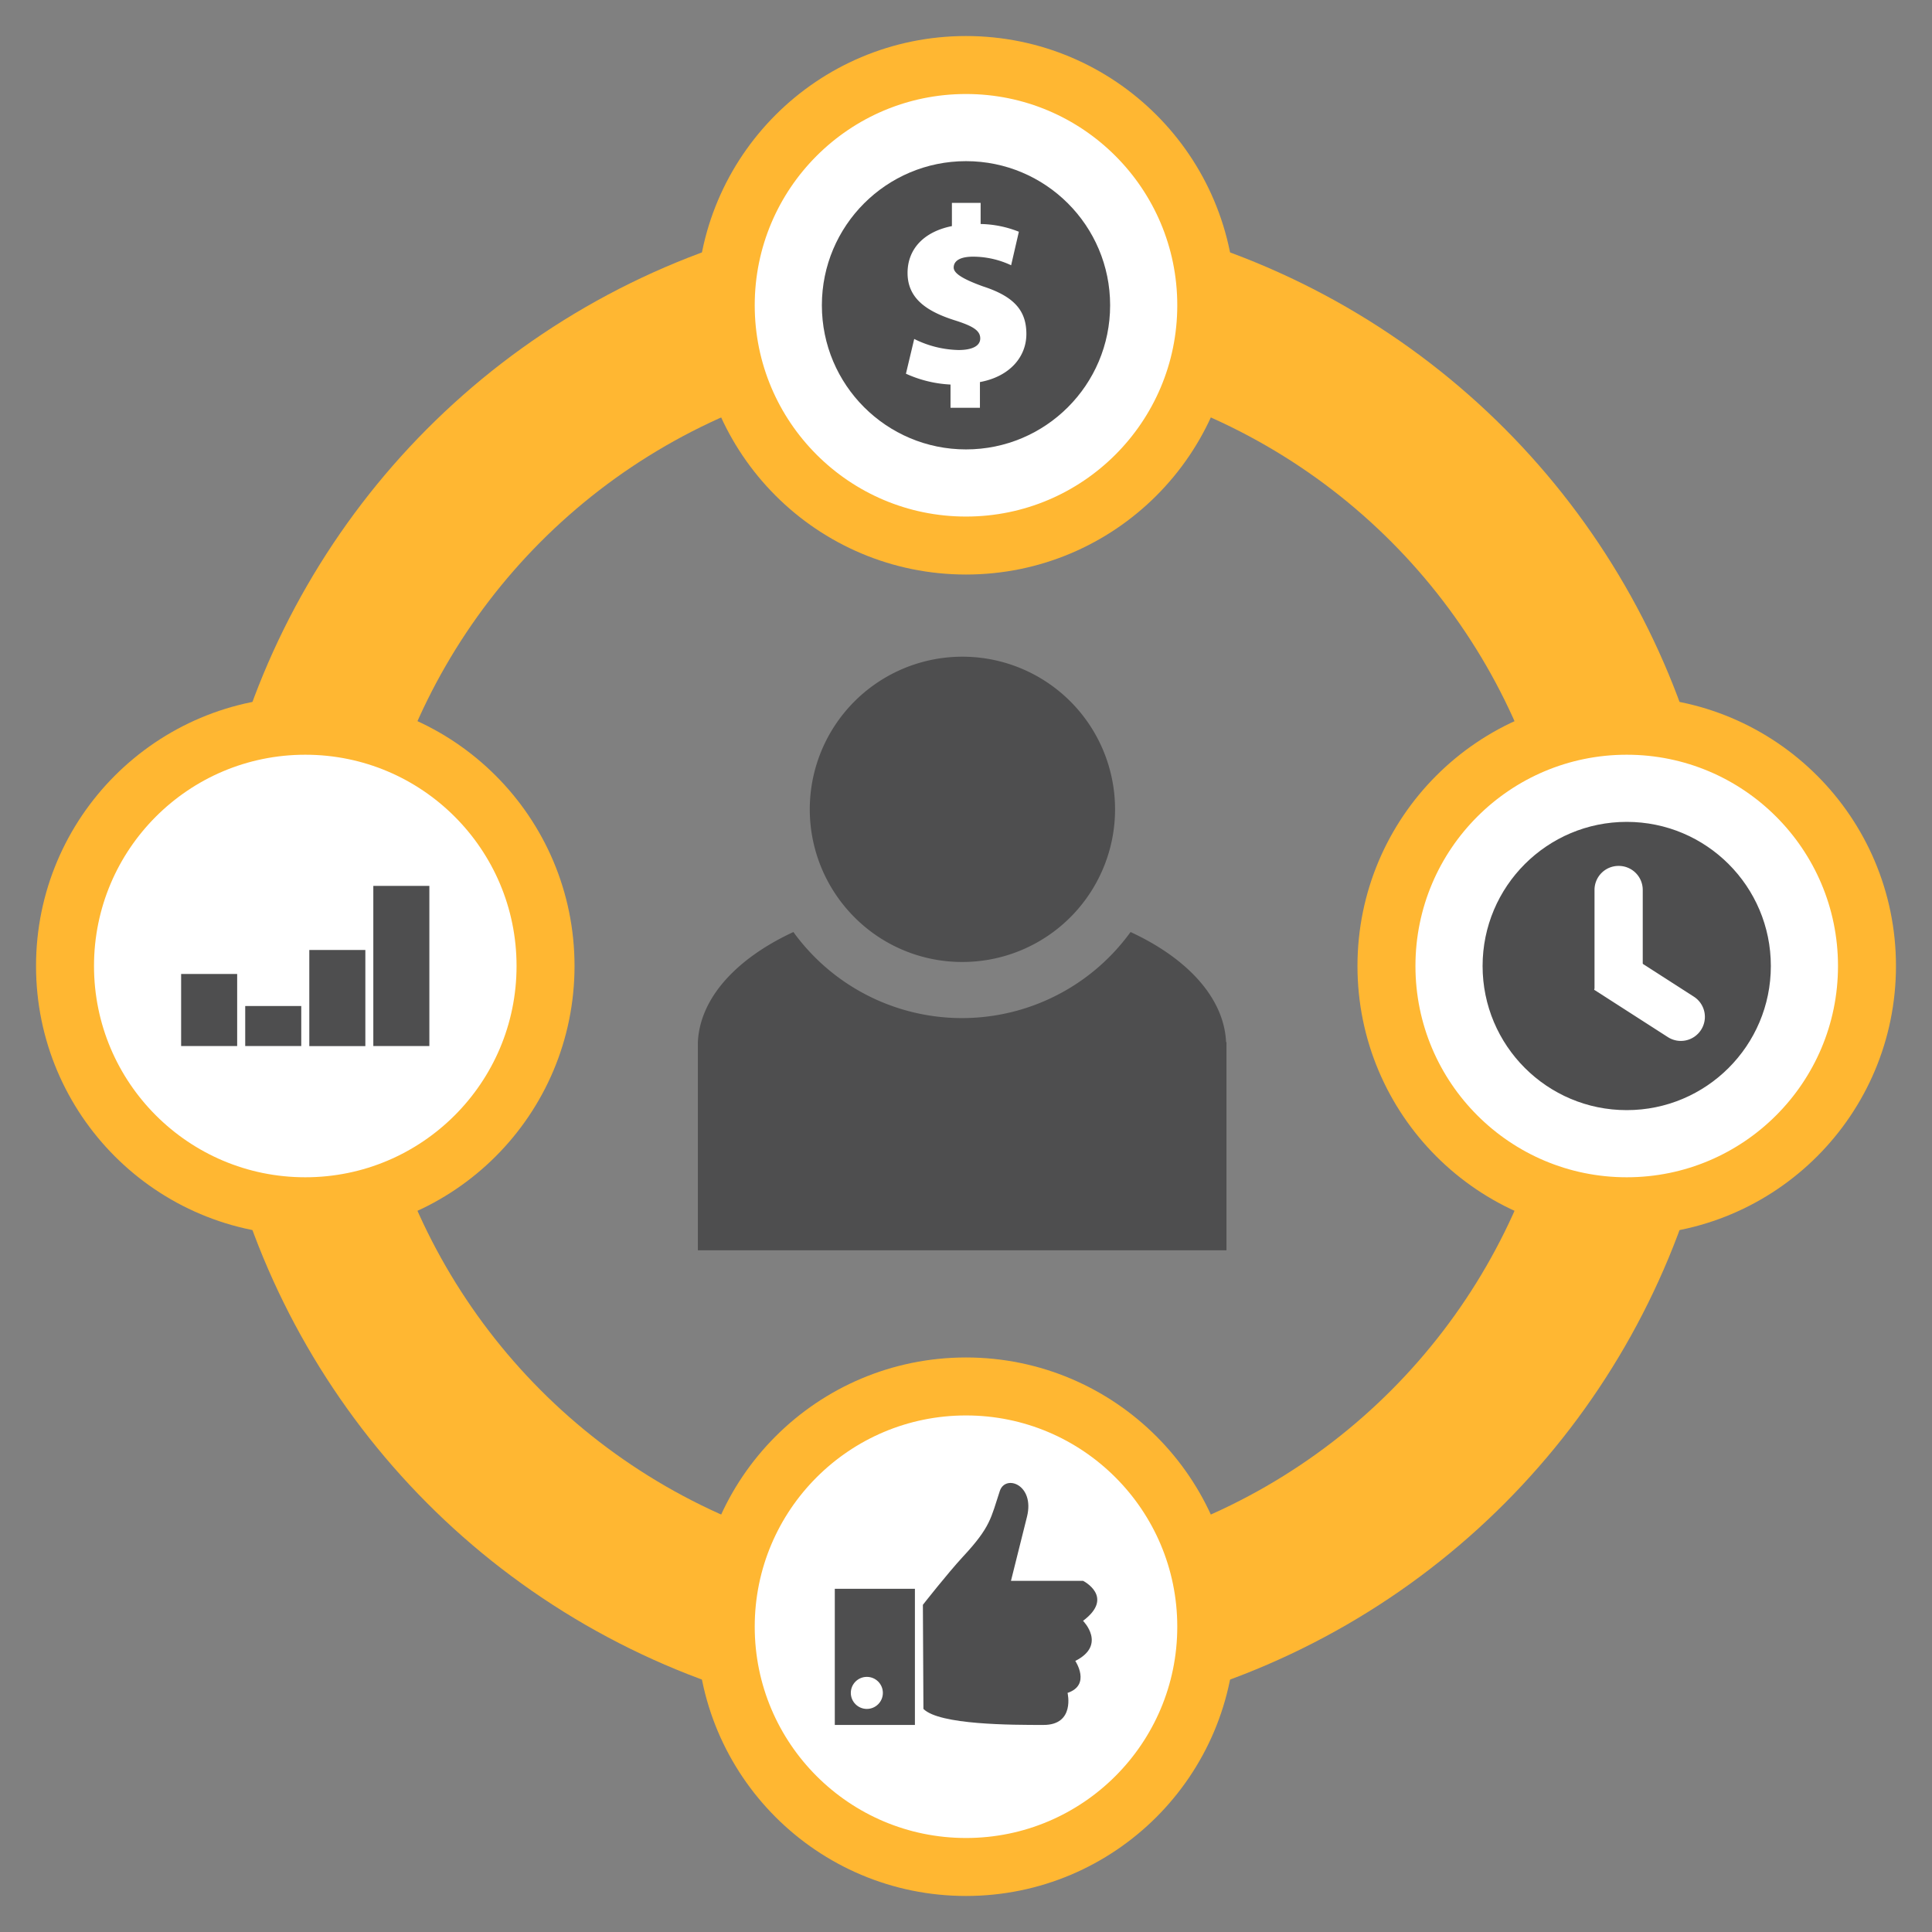
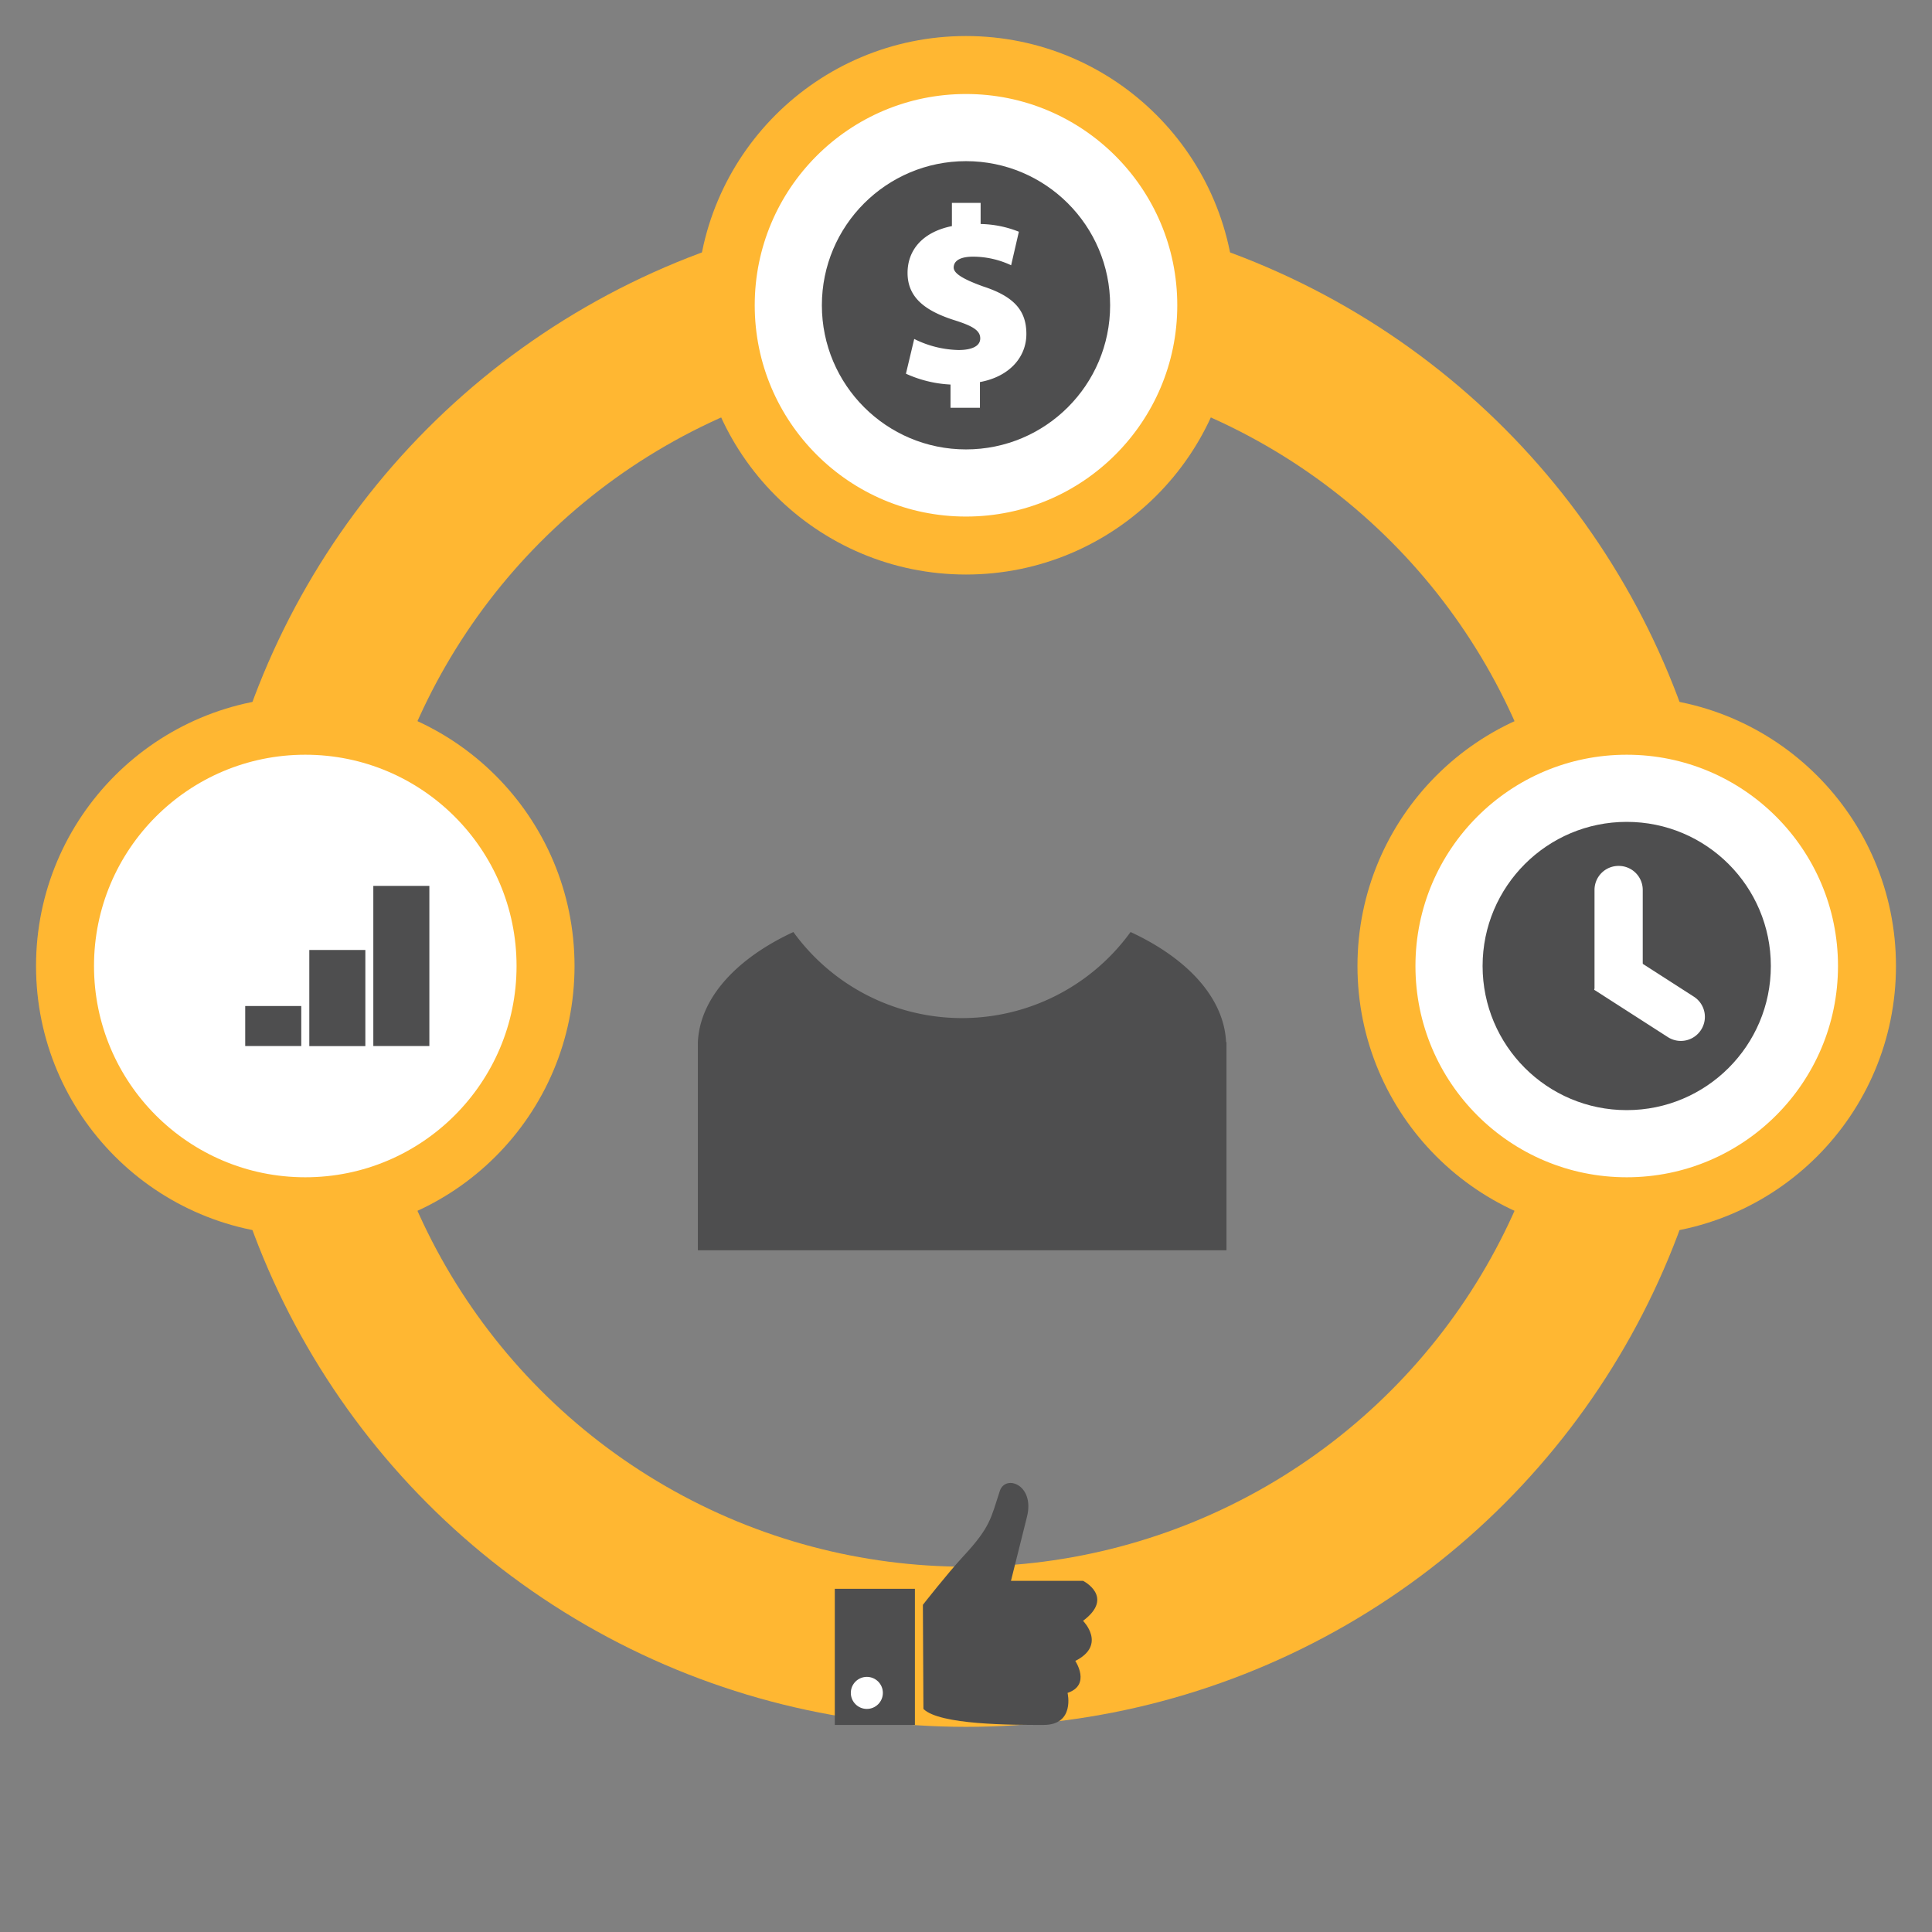
<svg xmlns="http://www.w3.org/2000/svg" viewBox="0 0 249.6 249.6">
  <rect x="0" y="0" width="249.6" height="249.6" fill="#808080" stroke="none" />
  <defs>
    <style>.cls-1,.cls-2{fill:none;}.cls-2,.cls-3{stroke:#ffb732;stroke-miterlimit:10;}.cls-2{stroke-width:20.69px;}.cls-3,.cls-5{fill:#fff;}.cls-3{stroke-width:7.49px;}.cls-4{fill:#4e4e4f;}</style>
  </defs>
  <g id="Layer_2" data-name="Layer 2">
    <g id="Layer_1-2" data-name="Layer 1">
      <rect class="cls-1" width="249.6" height="249.6" />
      <circle class="cls-2" cx="124.8" cy="124.8" r="87.95" />
      <circle class="cls-3" cx="39.44" cy="124.8" r="31.04" />
      <circle class="cls-3" cx="210.16" cy="124.8" r="31.04" />
-       <rect class="cls-4" x="23.4" y="125.83" width="7.24" height="9.31" />
      <rect class="cls-4" x="31.68" y="129.97" width="7.24" height="5.17" />
      <rect class="cls-4" x="39.96" y="122.73" width="7.24" height="12.42" />
      <rect class="cls-4" x="48.23" y="114.45" width="7.24" height="20.69" />
      <circle class="cls-4" cx="210.16" cy="124.8" r="18.62" />
      <path class="cls-5" d="M209.13,111.87h0a3.1,3.1,0,0,1,3.1,3.1V127.9a0,0,0,0,1,0,0H206a0,0,0,0,1,0,0V115A3.1,3.1,0,0,1,209.13,111.87Z" />
      <path class="cls-5" d="M213.69,121.93h0a3.1,3.1,0,0,1,3.1,3.1v11.33a0,0,0,0,1,0,0h-6.21a0,0,0,0,1,0,0V125A3.1,3.1,0,0,1,213.69,121.93Z" transform="translate(437.85 19.18) rotate(122.72)" />
      <path class="cls-4" d="M158.4,134.63c-.27-5.72-5-10.82-12.34-14.22a26.89,26.89,0,0,1-43.56,0c-7.33,3.4-12.07,8.5-12.34,14.22h0v26.9h68.29v-26.9Z" />
-       <path class="cls-4" d="M124.28,124.28a19.72,19.72,0,1,0-14.53-6.45A19.62,19.62,0,0,0,124.28,124.28Z" />
-       <circle class="cls-3" cx="124.8" cy="210.16" r="31.04" />
      <circle class="cls-3" cx="124.8" cy="39.44" r="31.04" />
      <path class="cls-4" d="M119.23,207.33s3.18-4.06,5.17-6.21c3.61-3.88,3.61-5,4.77-8.5.73-2.19,4.54-.81,3.51,3.33l-2.07,8.28h9.31s4.14,2.07,0,5.17c0,0,3.11,3.11-1,5.18,0,0,2.07,3.1-1,4.13,0,0,1,4.14-3.1,4.14s-13.45,0-15.52-2.07Z" />
      <rect class="cls-4" x="107.85" y="205.26" width="10.35" height="17.59" />
      <circle class="cls-5" cx="111.99" cy="218.71" r="2.07" />
      <circle class="cls-4" cx="124.8" cy="39.44" r="18.62" />
      <path class="cls-5" d="M122.8,52.68v-3a15.7,15.7,0,0,1-5.76-1.4l1.07-4.49a13.38,13.38,0,0,0,5.73,1.43c1.63,0,2.8-.46,2.8-1.5s-1-1.62-3.39-2.37c-3.54-1.14-6-2.8-6-6.09,0-3,2-5.3,5.73-6.05v-3h3.71v2.73a13.94,13.94,0,0,1,4.94,1l-1,4.33a11.6,11.6,0,0,0-4.91-1.11c-1.92,0-2.51.69-2.51,1.4S124.23,36,127,37c4.1,1.33,5.6,3.19,5.6,6.15s-2.15,5.5-6,6.21v3.32Z" />
    </g>
  </g>
</svg>